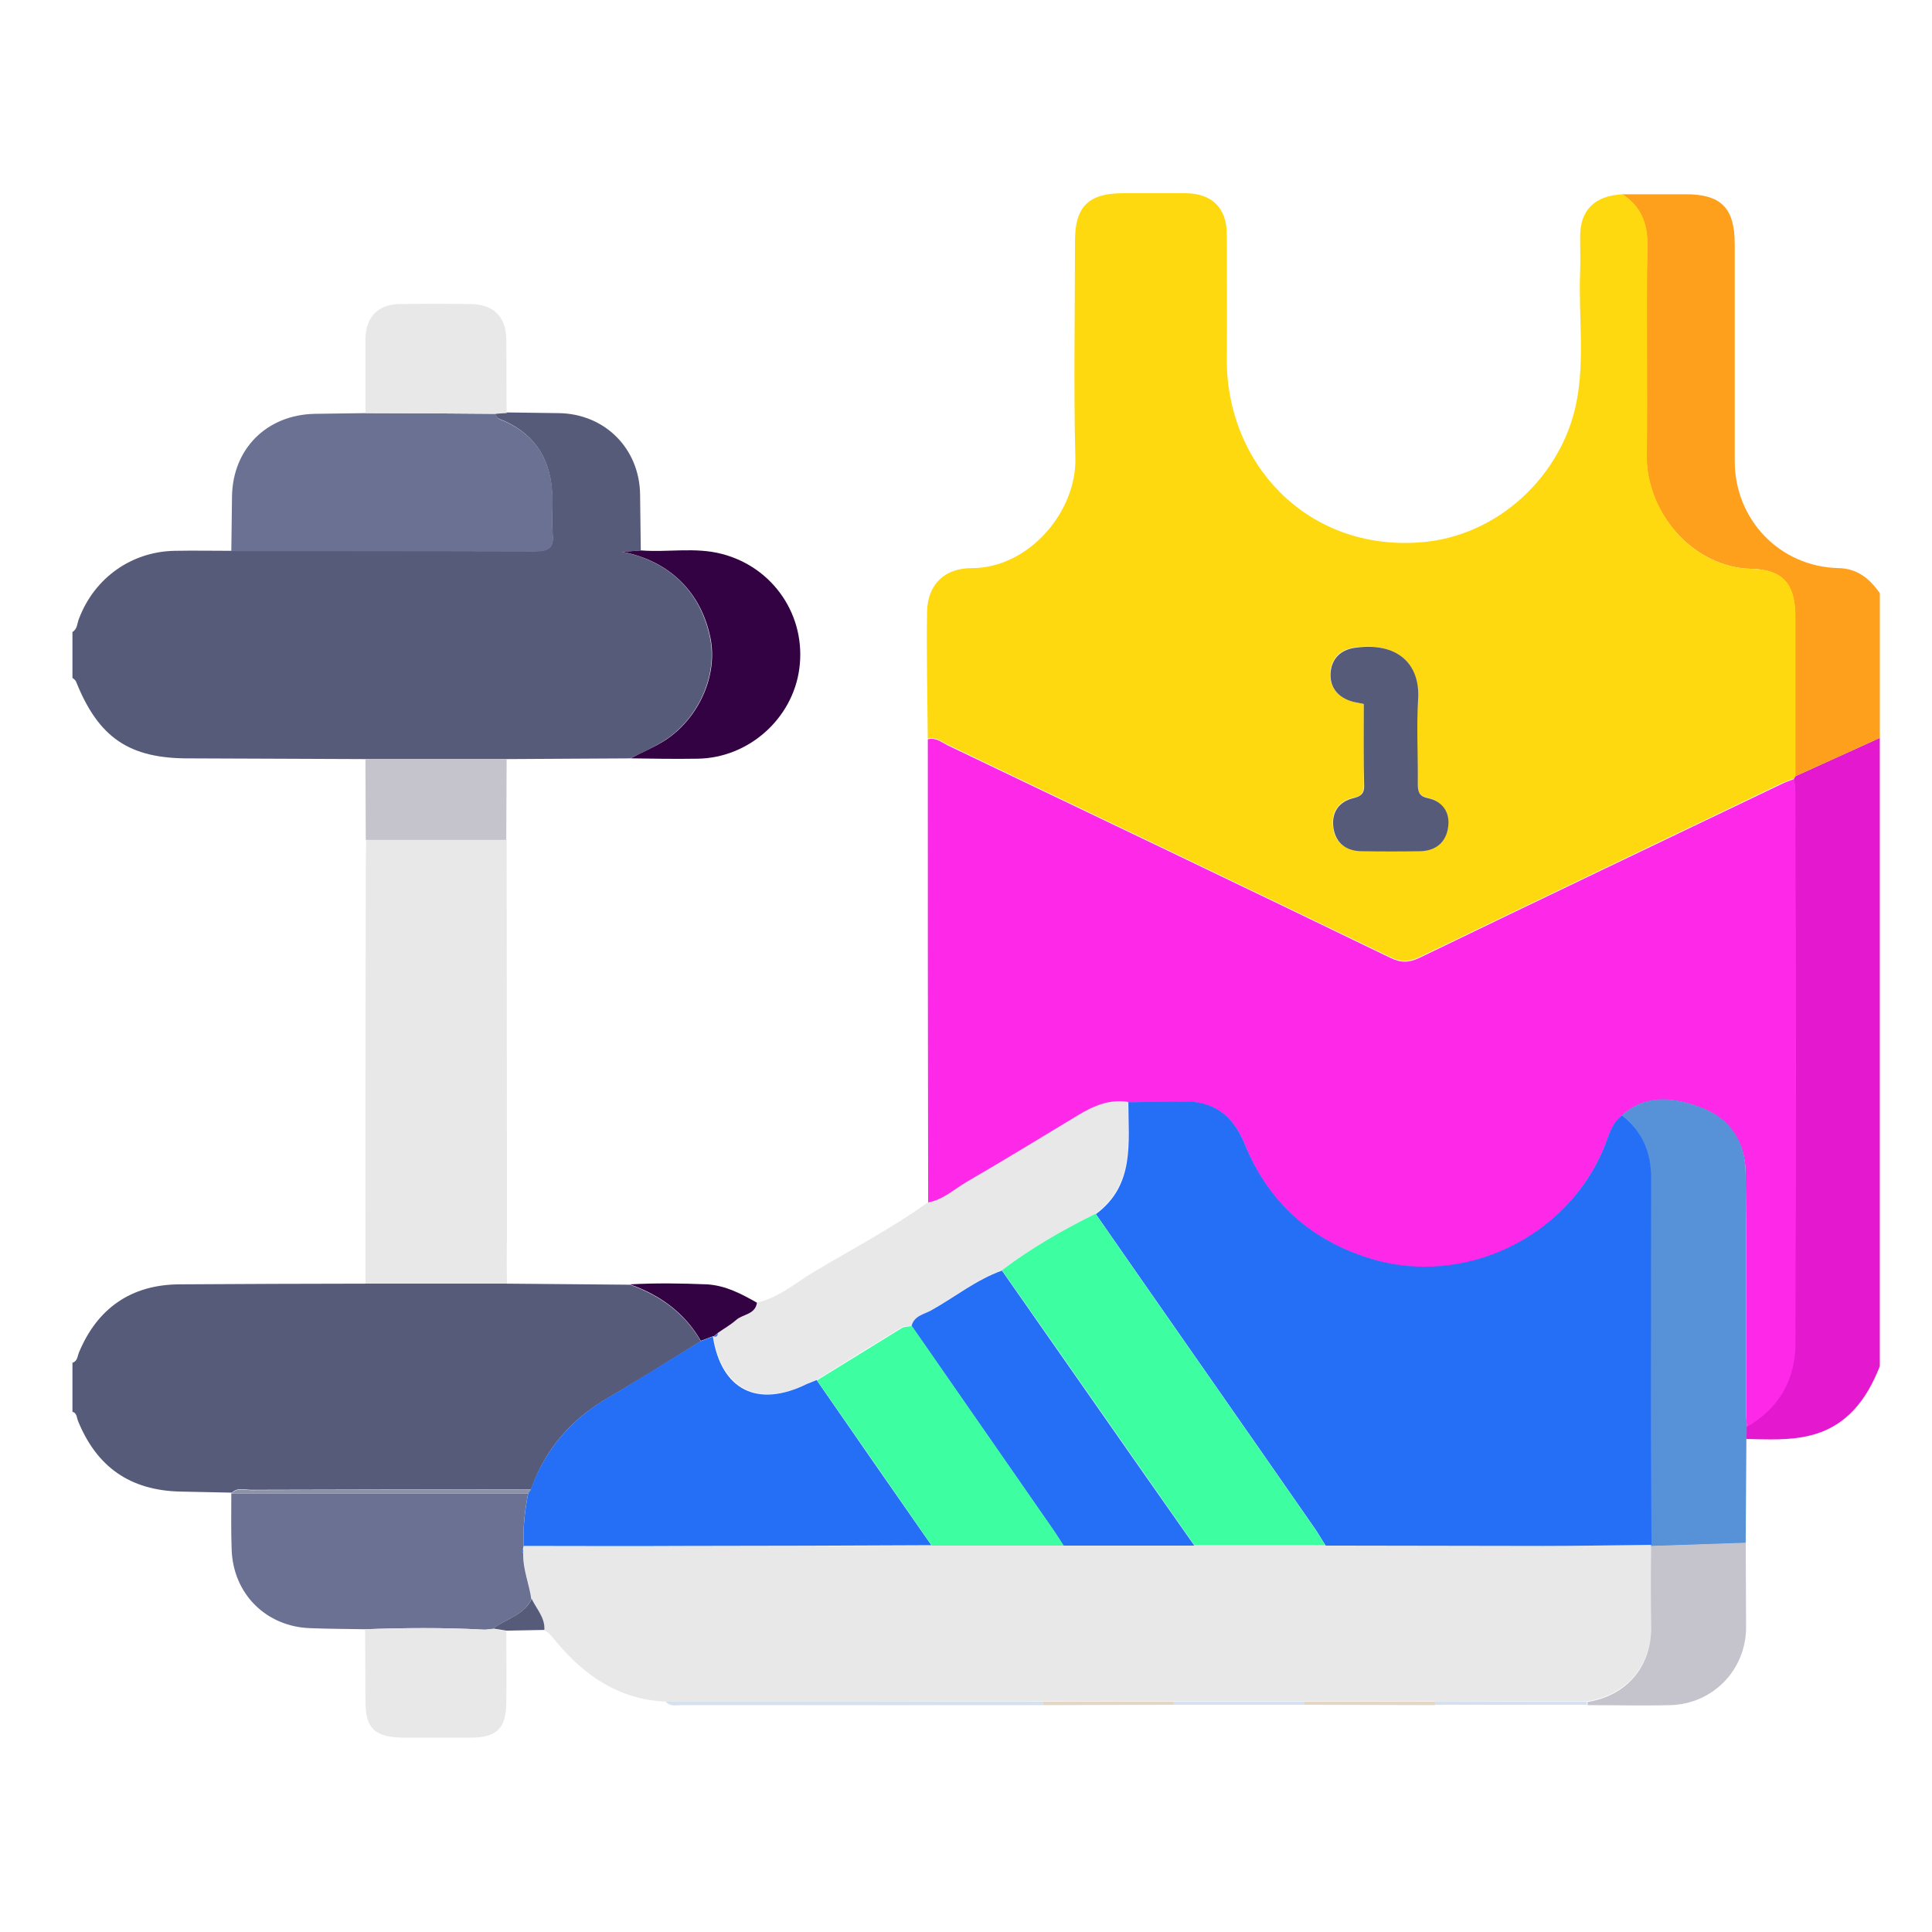
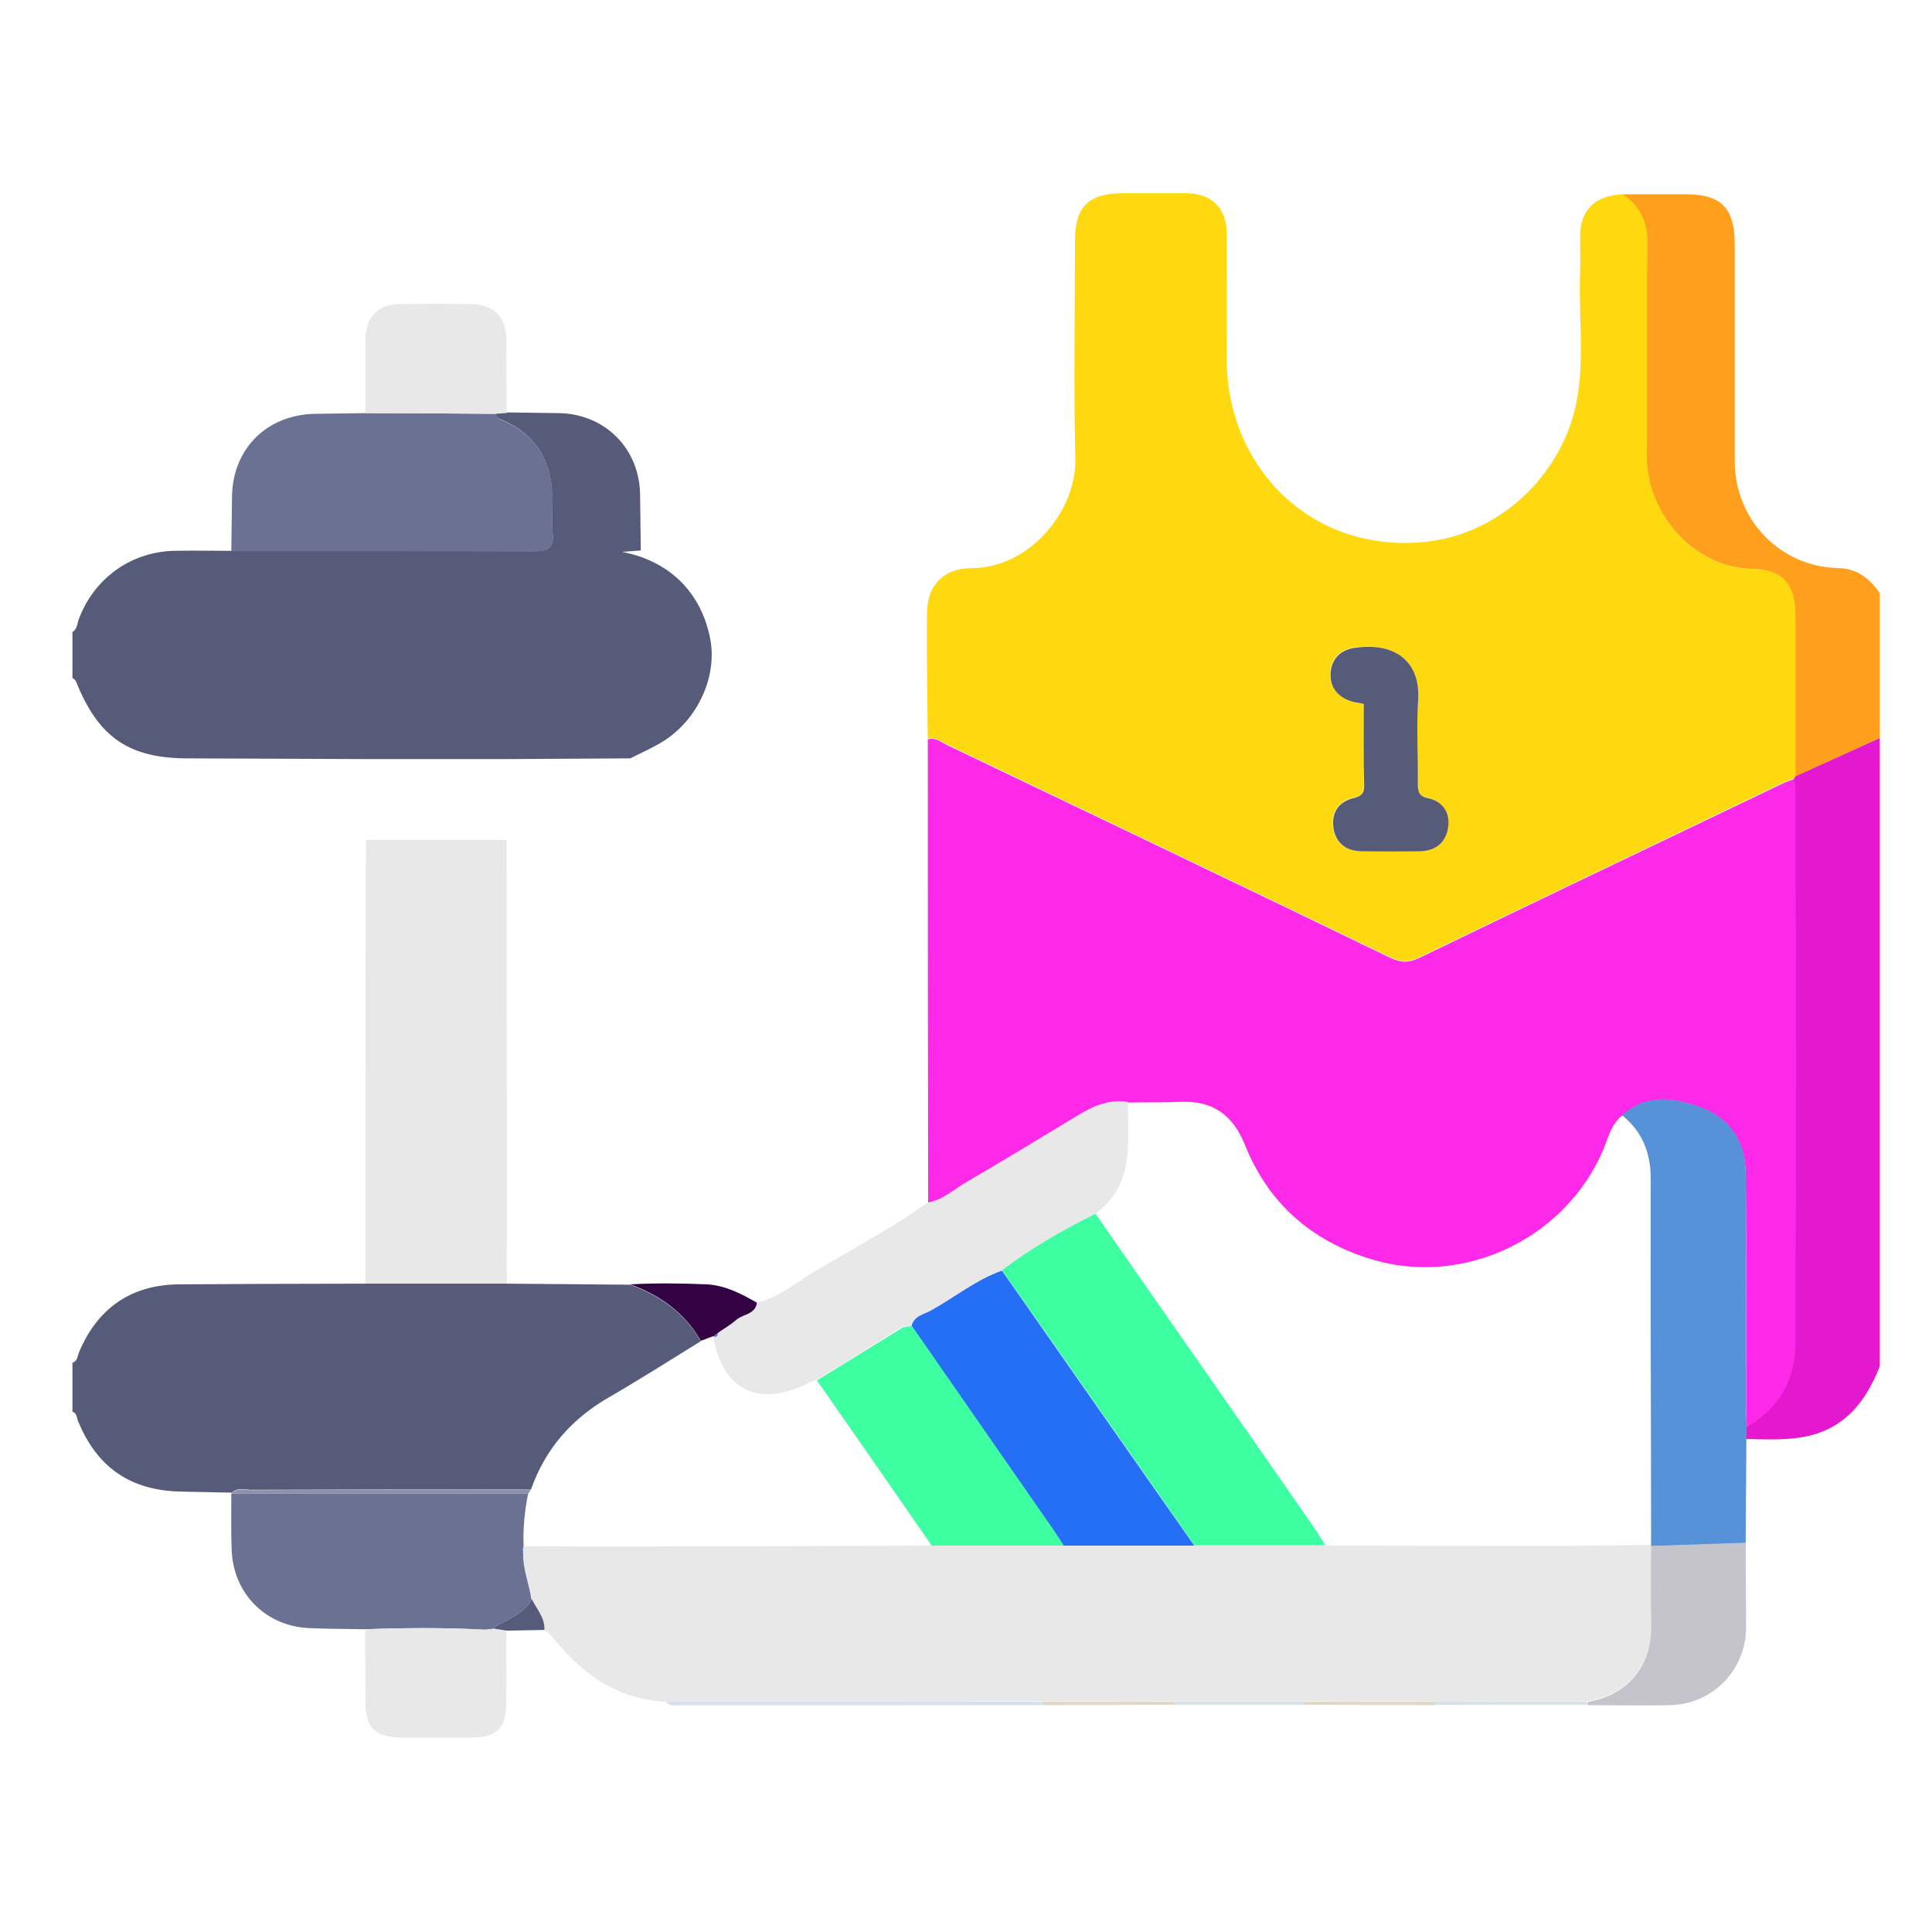
<svg xmlns="http://www.w3.org/2000/svg" width="80" height="80" viewBox="0 0 80 80" fill="none">
  <path d="M15.133 31.432C12.706 31.417 10.28 31.417 7.853 31.403C5.353 31.417 4.082 30.555 3.146 28.216C3.117 28.158 3.059 28.114 3 28.07C3 27.441 3 26.798 3 26.17C3.219 26.038 3.19 25.79 3.278 25.6C3.921 23.919 5.456 22.837 7.239 22.808C8.014 22.793 8.789 22.808 9.563 22.808C13.758 22.808 17.939 22.808 22.134 22.822C22.69 22.822 22.953 22.705 22.88 22.091C22.836 21.58 22.88 21.068 22.865 20.557C22.836 19.124 22.222 18.028 20.877 17.428C20.716 17.355 20.541 17.341 20.526 17.122C20.672 17.107 20.819 17.092 20.965 17.078C21.696 17.092 22.412 17.092 23.143 17.107C25.043 17.136 26.476 18.569 26.505 20.469C26.519 21.244 26.519 22.018 26.534 22.793C26.344 22.808 26.154 22.822 25.759 22.852C27.733 23.232 29.019 24.532 29.399 26.404C29.721 27.953 28.931 29.751 27.499 30.672C27.06 30.95 26.563 31.169 26.096 31.403C24.385 31.417 22.675 31.417 20.965 31.432C19.035 31.432 17.077 31.432 15.133 31.432Z" fill="#575B7A" />
  <path d="M3 56.428C3.205 56.369 3.205 56.164 3.263 56.018C4.023 54.176 5.427 53.197 7.414 53.182C9.987 53.168 12.56 53.153 15.133 53.153C17.091 53.153 19.05 53.153 20.994 53.153C22.69 53.168 24.385 53.182 26.081 53.197C27.323 53.636 28.347 54.367 29.019 55.536C27.747 56.325 26.476 57.129 25.189 57.875C23.654 58.766 22.573 60.009 21.988 61.675C18.129 61.675 14.27 61.675 10.411 61.69C10.133 61.69 9.826 61.573 9.592 61.821V61.807C8.891 61.792 8.189 61.778 7.473 61.763C5.383 61.719 3.994 60.74 3.219 58.81C3.175 58.679 3.175 58.503 3 58.459C3 57.787 3 57.115 3 56.428Z" fill="#575B7A" />
  <path d="M77.839 56.574C77.298 57.948 76.48 59.059 74.96 59.439C74.082 59.658 73.191 59.6 72.299 59.585C72.299 59.41 72.299 59.234 72.314 59.059C73.644 58.284 74.316 57.1 74.331 55.58C74.346 48.008 74.346 40.451 74.331 32.879C74.331 32.66 74.302 32.441 74.287 32.221C74.302 32.192 74.316 32.163 74.331 32.148C75.5 31.622 76.67 31.081 77.839 30.555C77.839 39.223 77.839 47.906 77.839 56.574Z" fill="#E318CF" />
  <path d="M77.84 30.554C76.67 31.081 75.501 31.621 74.332 32.148C74.332 29.94 74.332 27.719 74.332 25.511C74.332 24.21 73.835 23.582 72.519 23.553C70.136 23.509 68.134 21.243 68.178 18.802C68.222 15.937 68.148 13.072 68.207 10.192C68.222 9.242 67.944 8.555 67.169 8.044C68.046 8.044 68.923 8.044 69.8 8.044C71.277 8.044 71.832 8.614 71.832 10.119C71.832 13.116 71.832 16.098 71.832 19.094C71.832 21.521 73.703 23.465 76.115 23.523C76.919 23.538 77.416 23.962 77.84 24.561C77.84 26.564 77.84 28.552 77.84 30.554Z" fill="#FFA01D" />
  <path d="M67.184 8.044C67.959 8.555 68.237 9.242 68.222 10.193C68.163 13.058 68.237 15.923 68.193 18.802C68.149 21.258 70.151 23.524 72.534 23.553C73.835 23.582 74.347 24.196 74.347 25.512C74.347 27.719 74.347 29.941 74.347 32.148C74.332 32.177 74.317 32.192 74.303 32.221C74.127 32.294 73.937 32.367 73.762 32.44C68.763 34.837 63.778 37.22 58.779 39.632C58.341 39.837 58.019 39.851 57.566 39.632C51.456 36.679 45.346 33.756 39.236 30.832C38.987 30.715 38.739 30.496 38.417 30.584C38.403 28.83 38.359 27.076 38.388 25.322C38.417 24.196 39.104 23.524 40.244 23.524C42.598 23.524 44.586 21.185 44.527 18.963C44.454 15.966 44.513 12.97 44.513 9.973C44.513 8.555 45.068 8 46.515 8C47.363 8 48.225 8 49.073 8C50.184 8 50.798 8.614 50.798 9.696C50.798 11.406 50.813 13.101 50.798 14.812C50.754 19.153 54.087 22.822 58.823 22.457C62.068 22.208 64.67 19.665 65.269 16.697C65.635 14.899 65.357 13.058 65.43 11.245C65.445 10.763 65.43 10.266 65.43 9.783C65.43 8.702 66.029 8.102 67.184 8.044ZM56.47 29.151C56.47 30.321 56.47 31.432 56.47 32.543C56.47 32.835 56.367 32.967 56.06 33.025C55.417 33.171 55.11 33.624 55.198 34.267C55.286 34.911 55.739 35.218 56.382 35.232C57.186 35.247 57.99 35.247 58.794 35.232C59.452 35.218 59.876 34.867 59.949 34.238C60.022 33.639 59.729 33.171 59.13 33.04C58.75 32.952 58.691 32.762 58.691 32.44C58.706 31.271 58.648 30.102 58.706 28.932C58.794 27.456 57.829 26.564 56.06 26.813C55.49 26.9 55.125 27.266 55.081 27.836C55.037 28.406 55.344 28.8 55.885 29.005C56.046 29.078 56.221 29.093 56.47 29.151Z" fill="#FFD910" />
  <path d="M38.419 30.613C38.74 30.526 38.974 30.73 39.237 30.862C45.347 33.785 51.472 36.709 57.568 39.661C58.021 39.881 58.342 39.866 58.781 39.661C63.765 37.249 68.764 34.867 73.763 32.47C73.939 32.382 74.129 32.323 74.304 32.25C74.319 32.47 74.348 32.689 74.348 32.908C74.348 40.48 74.363 48.037 74.348 55.609C74.348 57.129 73.676 58.313 72.331 59.088C72.316 58.795 72.302 58.503 72.302 58.211C72.302 55.01 72.316 51.808 72.287 48.593C72.272 47.306 71.629 46.327 70.445 45.874C69.364 45.464 68.18 45.274 67.171 46.195C66.733 46.532 66.616 47.043 66.426 47.511C64.891 51.267 60.608 53.329 56.749 52.13C54.279 51.37 52.51 49.806 51.545 47.394C51.063 46.195 50.23 45.567 48.914 45.625C48.183 45.654 47.452 45.64 46.721 45.654C45.961 45.538 45.303 45.815 44.675 46.195C43.126 47.131 41.576 48.081 40.012 48.987C39.5 49.28 39.047 49.718 38.433 49.82C38.419 43.403 38.419 37.001 38.419 30.613Z" fill="#FD28E8" />
  <path d="M20.994 53.153C19.035 53.153 17.076 53.153 15.132 53.153C15.132 47.394 15.132 41.635 15.146 35.875C15.146 35.51 15.161 35.144 15.161 34.779C17.105 34.779 19.035 34.779 20.979 34.779C20.979 40.231 20.994 45.669 20.994 51.121C20.979 51.794 20.979 52.481 20.994 53.153Z" fill="#E8E8E9" />
  <path d="M38.418 49.791C39.032 49.689 39.485 49.265 39.996 48.958C41.56 48.051 43.11 47.101 44.659 46.166C45.288 45.786 45.946 45.508 46.706 45.625C46.706 47.306 46.983 49.06 45.361 50.259C44.002 50.931 42.686 51.676 41.487 52.597C40.42 52.977 39.529 53.694 38.564 54.249C38.272 54.425 37.862 54.468 37.76 54.892C37.614 54.922 37.453 54.892 37.336 54.965C36.167 55.682 34.997 56.398 33.828 57.129C33.696 57.187 33.55 57.217 33.433 57.29C31.387 58.298 29.896 57.538 29.53 55.331H29.56C29.691 55.36 29.72 55.287 29.735 55.185C29.983 55.009 30.261 54.863 30.48 54.658C30.758 54.41 31.27 54.425 31.343 53.942C32.235 53.738 32.922 53.138 33.667 52.685C35.26 51.735 36.912 50.873 38.418 49.791Z" fill="#E8E8E9" />
  <path d="M20.541 17.136C20.556 17.355 20.731 17.37 20.892 17.443C22.237 18.042 22.836 19.124 22.88 20.571C22.895 21.083 22.836 21.594 22.895 22.106C22.953 22.72 22.69 22.837 22.149 22.837C17.954 22.822 13.773 22.822 9.578 22.822C9.593 22.062 9.593 21.317 9.607 20.556C9.637 18.583 11.04 17.18 13.028 17.136C13.729 17.121 14.431 17.121 15.147 17.107C16.931 17.107 18.743 17.121 20.541 17.136Z" fill="#6A7193" />
-   <path d="M26.111 31.402C26.579 31.153 27.076 30.949 27.515 30.671C28.947 29.75 29.736 27.952 29.415 26.403C29.035 24.546 27.748 23.231 25.775 22.851C26.155 22.822 26.36 22.807 26.55 22.792C27.661 22.88 28.786 22.646 29.897 22.938C32.031 23.494 33.391 25.511 33.098 27.689C32.821 29.765 30.994 31.387 28.889 31.416C27.953 31.431 27.032 31.416 26.111 31.402Z" fill="#320243" />
  <path d="M20.54 17.136C18.742 17.122 16.93 17.107 15.132 17.107C15.132 16.084 15.132 15.061 15.132 14.037C15.146 13.117 15.658 12.59 16.579 12.59C17.558 12.576 18.523 12.576 19.503 12.59C20.438 12.605 20.95 13.117 20.964 14.037C20.979 15.061 20.964 16.084 20.979 17.107C20.833 17.107 20.686 17.122 20.54 17.136Z" fill="#E8E8E9" />
-   <path d="M20.964 34.779C19.02 34.779 17.091 34.779 15.146 34.779C15.146 33.668 15.132 32.557 15.132 31.432C17.076 31.432 19.035 31.432 20.979 31.432C20.979 32.557 20.964 33.668 20.964 34.779Z" fill="#C5C3CB" />
  <path d="M31.344 53.942C31.271 54.439 30.759 54.41 30.482 54.658C30.248 54.863 29.985 55.009 29.736 55.185C29.678 55.229 29.619 55.287 29.561 55.331H29.532C29.356 55.389 29.195 55.462 29.02 55.521C28.348 54.352 27.324 53.621 26.082 53.182C27.149 53.124 28.201 53.138 29.268 53.182C30.043 53.226 30.701 53.577 31.344 53.942Z" fill="#320243" />
  <path d="M27.555 70.46C25.655 70.372 24.223 69.408 23.053 68.004C22.892 67.814 22.761 67.624 22.542 67.507C22.571 66.996 22.22 66.63 22.015 66.221C21.928 65.592 21.665 64.993 21.679 64.335C21.679 64.277 21.665 64.233 21.665 64.175C21.679 64.131 21.679 64.072 21.694 64.028C23.872 64.028 26.064 64.043 28.242 64.028C31.692 64.028 35.127 64.014 38.577 63.999C40.404 63.999 42.217 63.999 44.044 63.999C45.856 63.999 47.654 63.999 49.467 63.999C51.279 63.999 53.077 63.999 54.89 63.999C57.886 63.999 60.868 64.014 63.865 64.014C65.371 64.014 66.876 63.984 68.382 63.97V63.999C68.382 65.139 68.367 66.279 68.367 67.405C68.352 69.013 67.344 70.182 65.736 70.445C63.646 70.445 61.541 70.445 59.45 70.445C57.653 70.445 55.84 70.445 54.042 70.445C52.244 70.445 50.431 70.445 48.634 70.445C46.836 70.445 45.023 70.445 43.225 70.445C37.977 70.46 32.759 70.46 27.555 70.46Z" fill="#E8E8E9" />
  <path d="M67.169 46.18C68.178 45.259 69.347 45.449 70.443 45.859C71.627 46.297 72.285 47.277 72.285 48.578C72.314 51.779 72.3 54.98 72.3 58.196C72.3 58.488 72.314 58.781 72.329 59.073C72.329 59.248 72.329 59.424 72.314 59.599C72.3 61.032 72.3 62.464 72.285 63.897C70.984 63.94 69.683 63.984 68.368 64.028V63.999C68.368 58.941 68.338 53.869 68.353 48.811C68.353 47.7 67.988 46.853 67.169 46.18Z" fill="#5792D8" />
  <path d="M21.681 64.014C21.666 64.058 21.666 64.116 21.652 64.16C21.637 64.174 21.623 64.204 21.623 64.218C21.637 64.262 21.652 64.291 21.666 64.335C21.652 64.993 21.915 65.592 22.003 66.221C21.681 66.908 20.936 67.025 20.409 67.449C20.263 67.463 20.132 67.493 19.985 67.478C18.363 67.39 16.74 67.405 15.118 67.463C14.358 67.449 13.612 67.449 12.852 67.419C11.025 67.361 9.651 66.002 9.592 64.16C9.563 63.385 9.578 62.61 9.578 61.821V61.836C13.671 61.836 17.778 61.836 21.871 61.836C21.725 62.552 21.652 63.283 21.681 64.014Z" fill="#6A7193" />
  <path d="M68.37 64.014C69.671 63.97 70.972 63.926 72.287 63.882C72.287 65.052 72.302 66.206 72.302 67.376C72.302 69.144 70.928 70.562 69.159 70.606C68.019 70.635 66.879 70.606 65.739 70.606C65.739 70.562 65.739 70.518 65.739 70.475C67.347 70.211 68.355 69.042 68.37 67.434C68.355 66.279 68.355 65.139 68.37 64.014Z" fill="#C5C3CB" />
  <path d="M15.118 67.464C16.741 67.405 18.363 67.391 19.986 67.478C20.132 67.493 20.263 67.449 20.41 67.449C20.6 67.478 20.79 67.507 20.965 67.537C20.965 68.531 20.98 69.539 20.965 70.533C20.95 71.571 20.556 71.937 19.547 71.951C18.568 71.951 17.603 71.951 16.624 71.951C15.513 71.922 15.133 71.556 15.133 70.46C15.133 69.452 15.118 68.458 15.118 67.464Z" fill="#E8E8E9" />
  <path d="M27.558 70.46C32.776 70.46 37.98 70.46 43.198 70.46C43.198 70.504 43.198 70.547 43.198 70.606C38.214 70.606 33.229 70.606 28.245 70.606C28.011 70.606 27.748 70.679 27.558 70.46Z" fill="#D6E1F0" />
  <path d="M20.978 67.522C20.788 67.492 20.598 67.463 20.422 67.434C20.949 67.025 21.694 66.893 22.016 66.206C22.22 66.63 22.571 66.981 22.542 67.492C22.016 67.507 21.489 67.507 20.978 67.522Z" fill="#575B7A" />
  <path d="M65.709 70.46C65.709 70.504 65.709 70.548 65.709 70.592C63.604 70.592 61.514 70.592 59.409 70.592C59.409 70.548 59.409 70.504 59.409 70.446C61.514 70.46 63.619 70.46 65.709 70.46Z" fill="#D6E1F0" />
  <path d="M43.197 70.606C43.197 70.562 43.197 70.518 43.197 70.46C44.995 70.46 46.808 70.46 48.606 70.46C48.606 70.504 48.606 70.547 48.606 70.591C46.793 70.591 44.995 70.606 43.197 70.606Z" fill="#E4D6C5" />
  <path d="M48.606 70.591C48.606 70.547 48.606 70.504 48.606 70.46C50.404 70.46 52.216 70.46 54.014 70.46C54.014 70.504 54.014 70.547 54.014 70.591C52.216 70.591 50.404 70.591 48.606 70.591Z" fill="#D6E1F0" />
  <path d="M54.014 70.591C54.014 70.547 54.014 70.504 54.014 70.46C55.812 70.46 57.624 70.46 59.422 70.46C59.422 70.504 59.422 70.547 59.422 70.606C57.624 70.606 55.812 70.591 54.014 70.591Z" fill="#E4D6C5" />
-   <path d="M21.683 64.014C21.654 63.283 21.727 62.552 21.873 61.836C21.902 61.777 21.946 61.733 21.975 61.675C22.574 60.009 23.656 58.766 25.176 57.874C26.477 57.114 27.734 56.31 29.006 55.536C29.181 55.477 29.342 55.404 29.518 55.346C29.869 57.568 31.374 58.313 33.42 57.304C33.552 57.246 33.684 57.202 33.815 57.144C35.394 59.424 36.972 61.704 38.566 63.984C35.116 63.999 31.681 64.014 28.231 64.014C26.053 64.028 23.875 64.014 21.683 64.014Z" fill="#256FF6" />
  <path d="M21.988 61.675C21.958 61.733 21.915 61.777 21.885 61.836C17.792 61.836 13.685 61.836 9.592 61.836C9.826 61.587 10.148 61.704 10.411 61.704C14.27 61.689 18.129 61.675 21.988 61.675Z" fill="#8D92A9" />
  <path d="M56.471 29.151C56.222 29.093 56.047 29.078 55.901 29.02C55.36 28.83 55.053 28.42 55.097 27.85C55.141 27.28 55.506 26.915 56.076 26.827C57.845 26.564 58.81 27.47 58.722 28.947C58.649 30.116 58.722 31.285 58.707 32.455C58.707 32.791 58.766 32.981 59.146 33.054C59.745 33.186 60.052 33.653 59.964 34.253C59.877 34.881 59.453 35.232 58.81 35.247C58.006 35.261 57.202 35.261 56.398 35.247C55.755 35.247 55.316 34.925 55.214 34.282C55.126 33.639 55.433 33.186 56.076 33.039C56.368 32.966 56.486 32.849 56.486 32.557C56.456 31.431 56.471 30.306 56.471 29.151Z" fill="#575B7A" />
-   <path d="M67.171 46.181C68.005 46.853 68.37 47.701 68.37 48.783C68.355 53.84 68.37 58.913 68.385 63.97C66.879 63.985 65.374 64.014 63.868 64.014C60.871 64.014 57.889 63.999 54.893 63.999C54.747 63.78 54.615 63.546 54.469 63.327C51.443 58.971 48.403 54.63 45.377 50.274C46.999 49.075 46.722 47.321 46.722 45.64C47.453 45.625 48.184 45.64 48.914 45.611C50.23 45.552 51.063 46.181 51.545 47.38C52.525 49.791 54.279 51.355 56.749 52.115C60.608 53.3 64.891 51.253 66.426 47.496C66.616 47.014 66.733 46.502 67.171 46.181Z" fill="#256FF6" />
  <path d="M45.363 50.259C48.388 54.615 51.429 58.956 54.455 63.312C54.601 63.531 54.732 63.765 54.879 63.984C53.066 63.984 51.268 63.984 49.456 63.984C46.795 60.184 44.149 56.383 41.489 52.597C42.702 51.676 44.003 50.931 45.363 50.259Z" fill="#3DFFA2" />
  <path d="M41.488 52.612C44.148 56.413 46.794 60.213 49.454 63.999C47.642 63.999 45.844 63.999 44.031 63.999C43.885 63.78 43.753 63.546 43.593 63.327C41.648 60.52 39.69 57.714 37.746 54.907C37.848 54.483 38.257 54.425 38.55 54.264C39.544 53.708 40.421 52.992 41.488 52.612Z" fill="#256FF6" />
  <path d="M37.76 54.907C39.704 57.714 41.663 60.52 43.607 63.327C43.753 63.546 43.899 63.766 44.046 63.999C42.218 63.999 40.391 63.999 38.579 63.999C37 61.719 35.421 59.439 33.828 57.158C34.997 56.442 36.167 55.711 37.336 54.995C37.453 54.922 37.614 54.937 37.76 54.907Z" fill="#3DFFA2" />
  <path d="M29.558 55.346C29.617 55.302 29.675 55.243 29.733 55.2C29.719 55.302 29.675 55.375 29.558 55.346Z" fill="#256FF6" />
-   <path d="M21.667 64.321C21.652 64.292 21.638 64.248 21.623 64.204C21.623 64.189 21.638 64.175 21.652 64.146C21.667 64.219 21.667 64.277 21.667 64.321Z" fill="#256FF6" />
+   <path d="M21.667 64.321C21.652 64.292 21.638 64.248 21.623 64.204C21.623 64.189 21.638 64.175 21.652 64.146C21.667 64.219 21.667 64.277 21.667 64.321" fill="#256FF6" />
</svg>